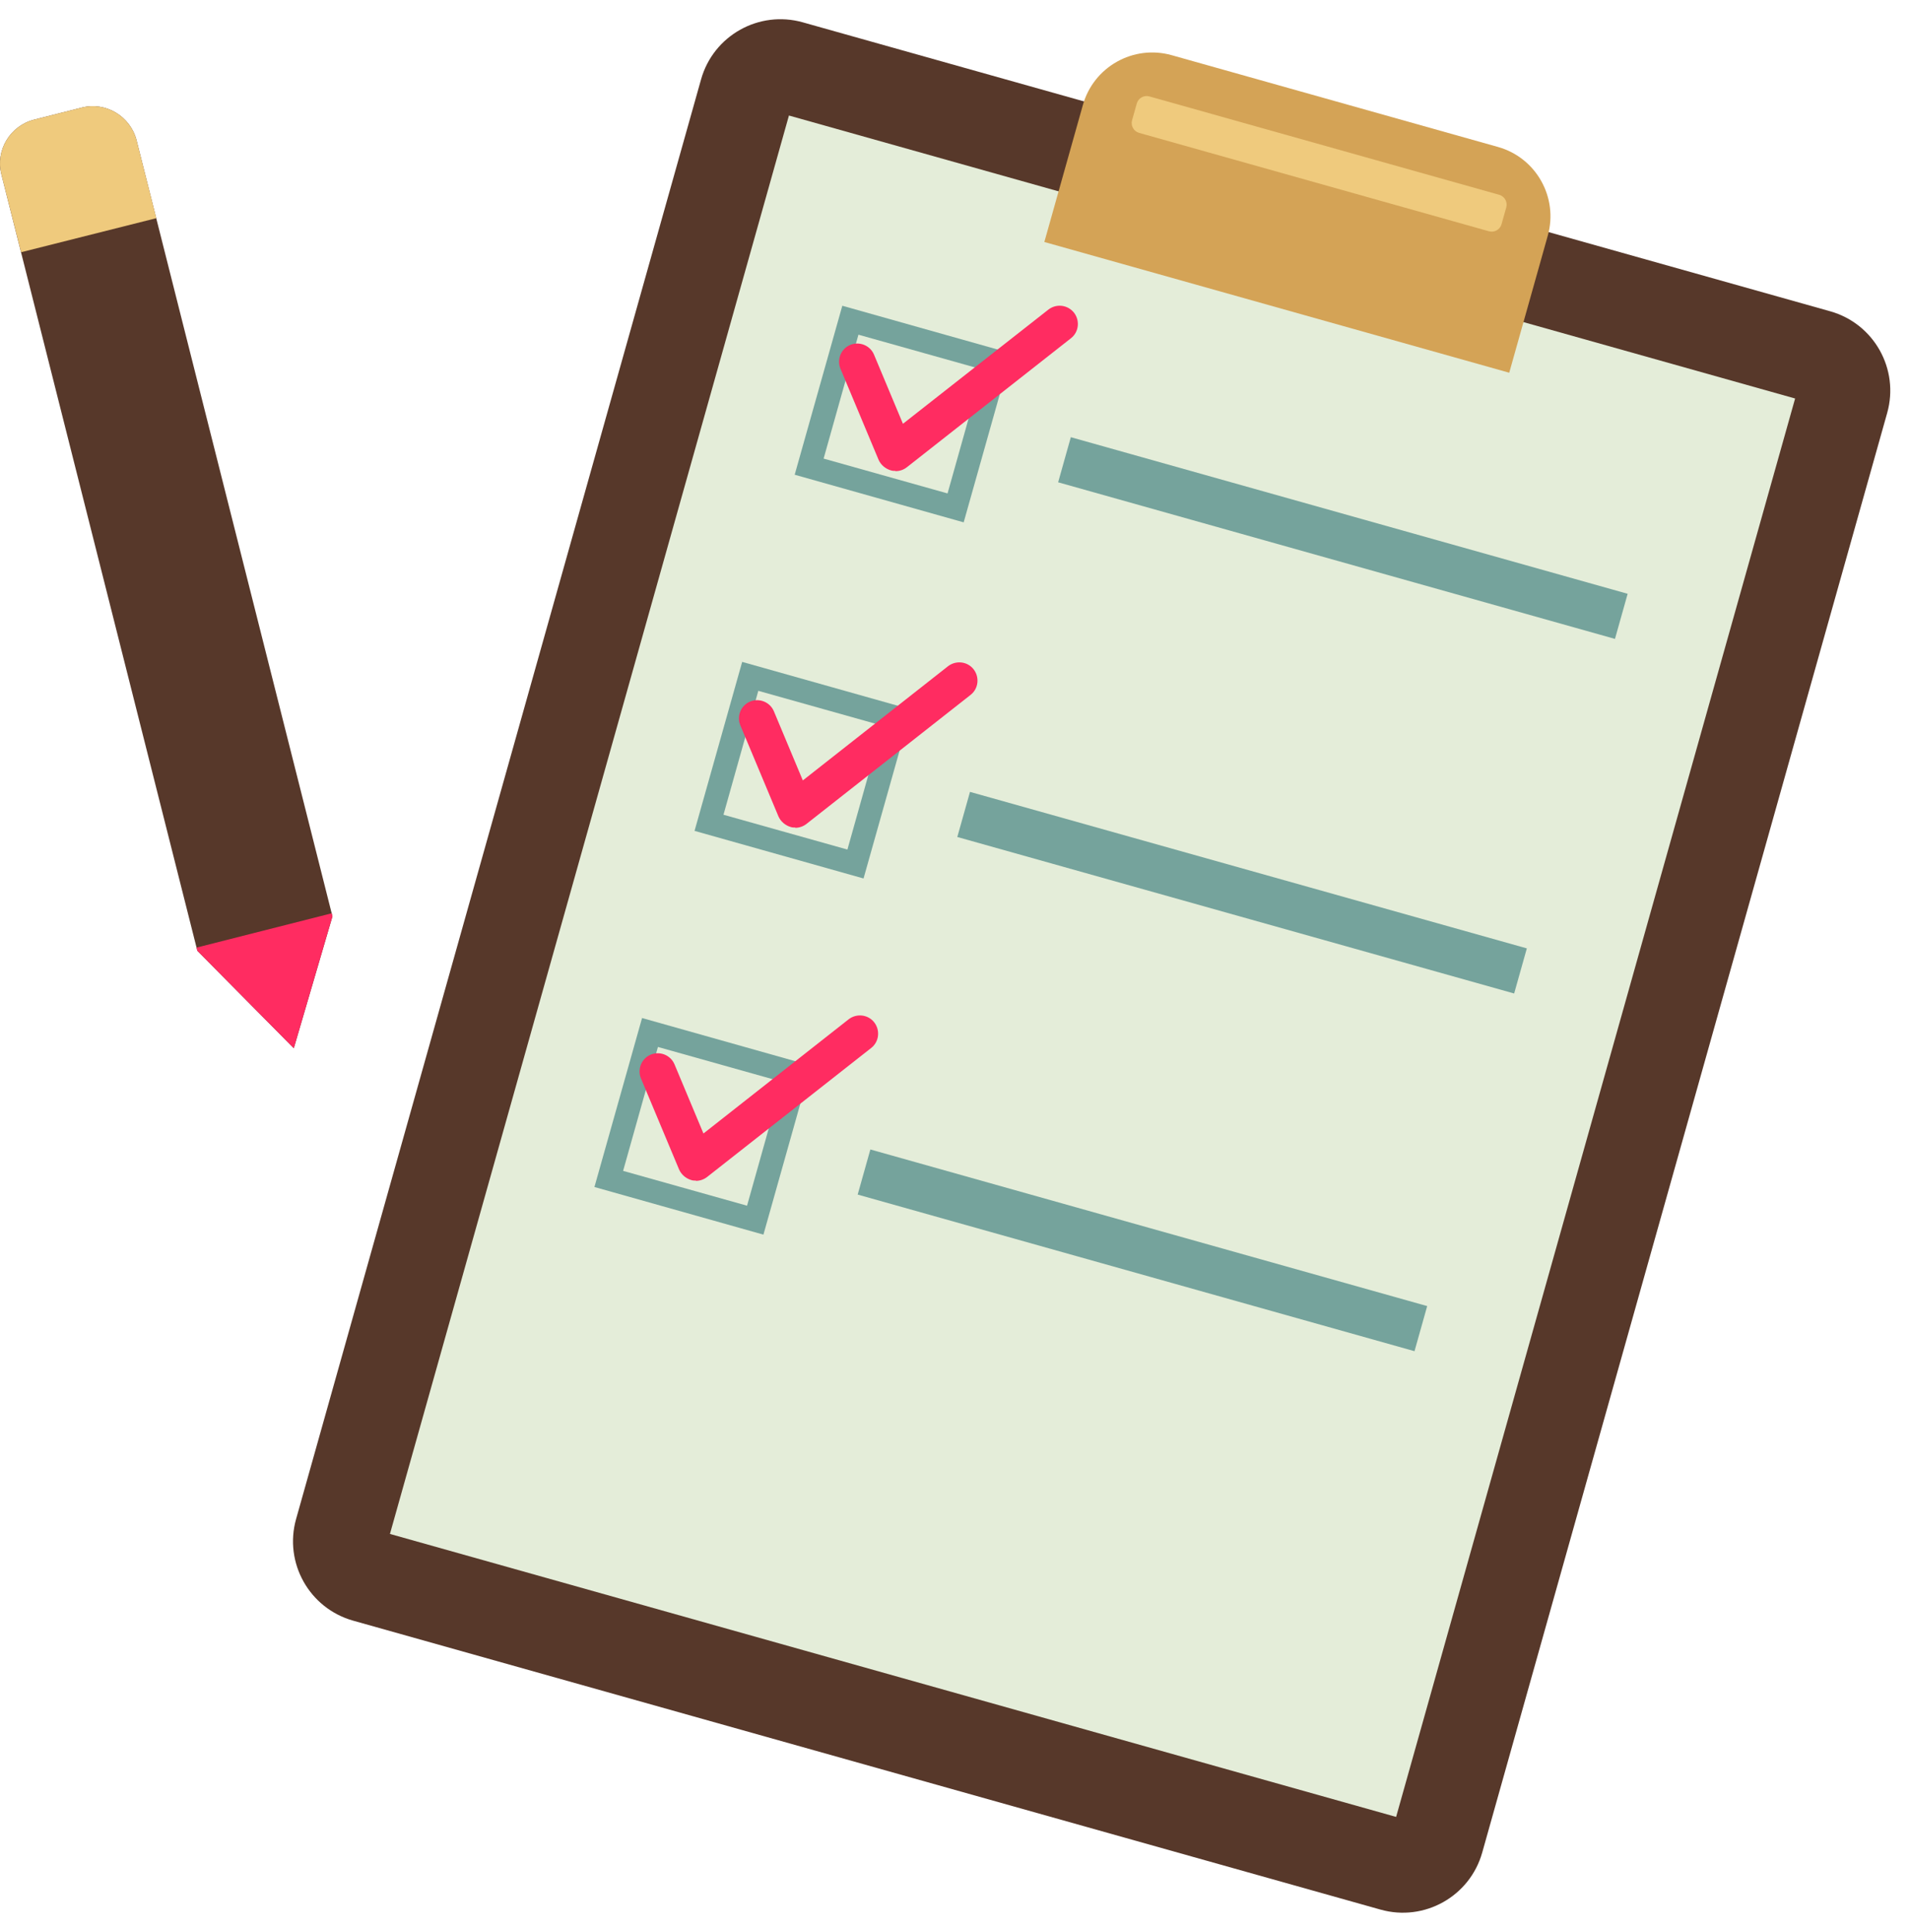
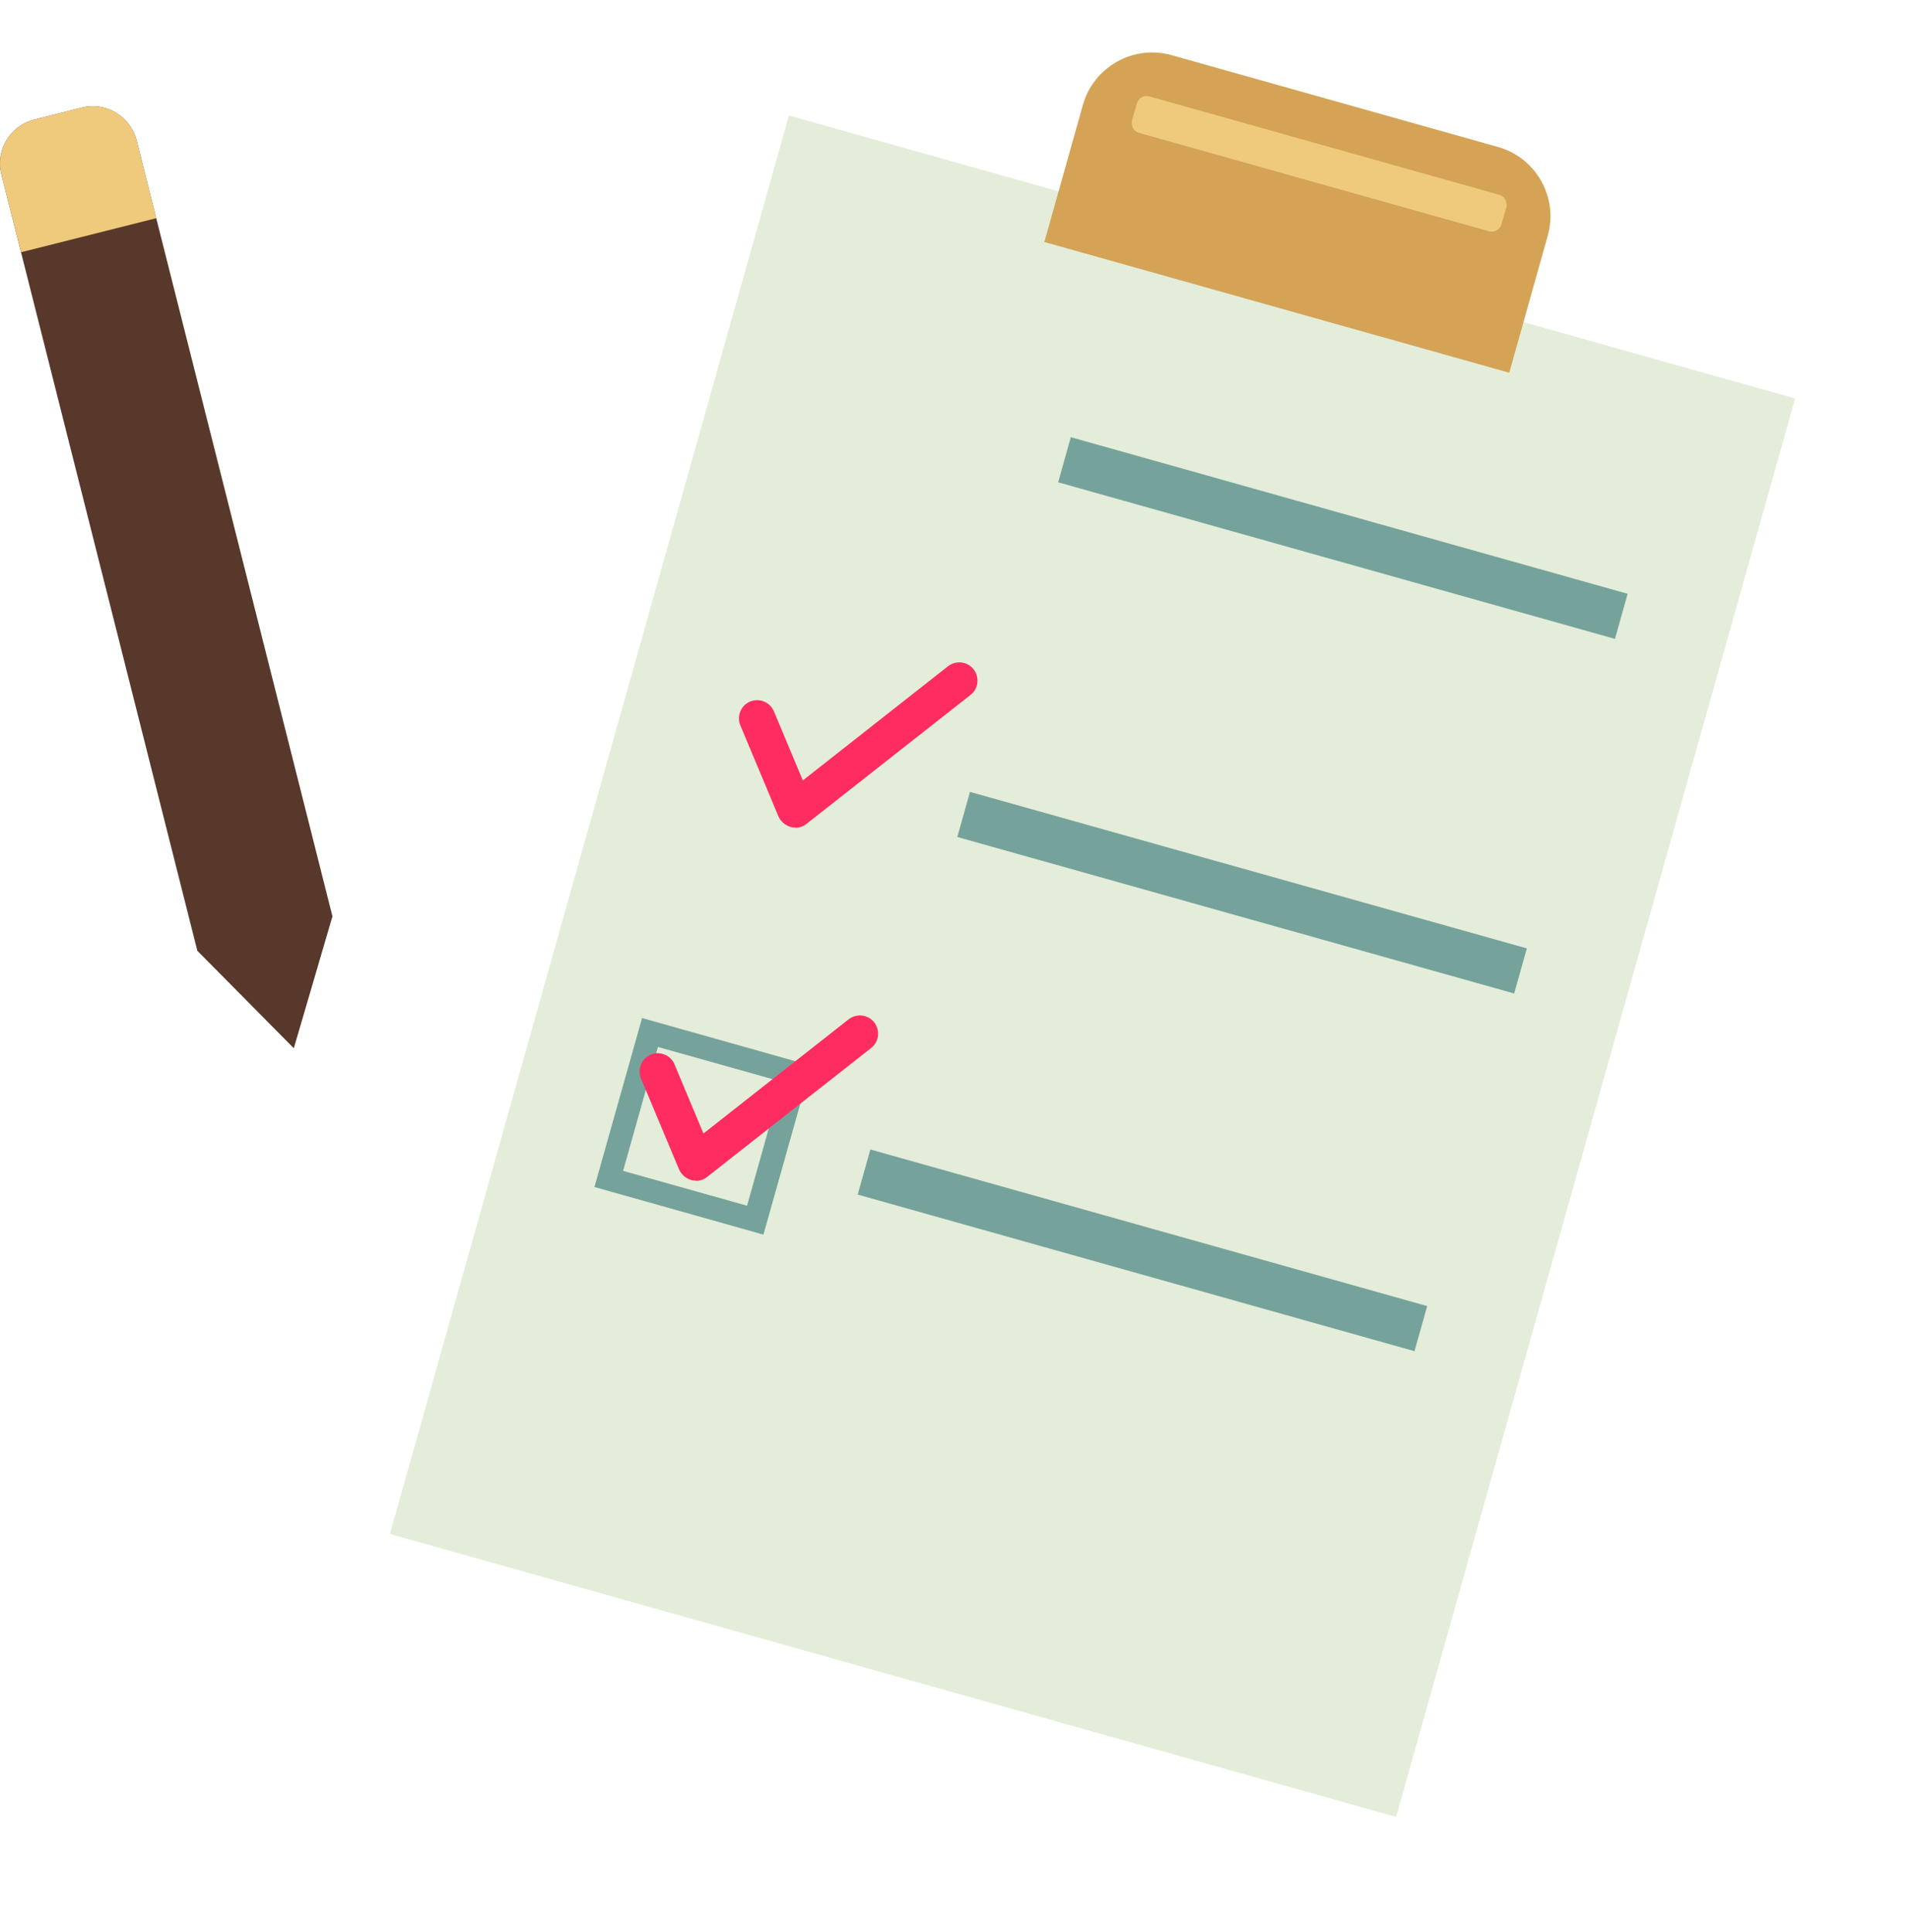
<svg xmlns="http://www.w3.org/2000/svg" width="173" height="175" viewBox="0 0 173 175" fill="none">
  <g id="Group 17">
    <g id="Group">
-       <path id="Vector" d="M165.766 28.196L72.711 2.022C68.741 0.905 64.617 3.219 63.5 7.189L26.82 137.593C25.703 141.564 28.016 145.687 31.986 146.804L125.042 172.978C129.012 174.095 133.136 171.781 134.253 167.811L170.933 37.407C172.05 33.436 169.737 29.312 165.766 28.196Z" fill="#57382A" />
      <path id="Vector_2" d="M71.459 10.464L35.319 138.949L126.454 164.582L162.594 36.098L71.459 10.464Z" fill="#E4EDD9" />
      <path id="Vector_3" d="M106.1 4.991L135.682 13.312C139.143 14.285 141.164 17.89 140.191 21.35L136.7 33.763L94.592 21.92L98.084 9.506C99.057 6.046 102.662 4.024 106.122 4.998L106.1 4.991Z" fill="#D4A356" />
      <g id="Group_2">
-         <path id="Vector_4" d="M87.286 47.316L71.979 43.003L76.293 27.696L91.6 32.01L87.286 47.316ZM74.6 41.541L85.825 44.696L88.979 33.471L77.754 30.317L74.6 41.541Z" fill="#75A39C" />
-         <path id="Vector_5" d="M78.216 79.576L62.909 75.263L67.223 59.956L82.53 64.27L78.216 79.576ZM65.53 73.802L76.755 76.956L79.909 65.731L68.684 62.577L65.53 73.802Z" fill="#75A39C" />
        <path id="Vector_6" d="M69.148 111.837L53.841 107.523L58.155 92.216L73.462 96.53L69.148 111.837ZM56.439 106.062L67.664 109.216L70.818 97.991L59.593 94.837L56.439 106.062Z" fill="#75A39C" />
        <path id="Vector_7" d="M96.991 39.602L95.842 43.688L146.277 57.874L147.426 53.788L96.991 39.602Z" fill="#75A39C" />
        <path id="Vector_8" d="M87.858 71.731L86.709 75.817L137.146 89.994L138.295 85.908L87.858 71.731Z" fill="#75A39C" />
        <path id="Vector_9" d="M78.834 104.123L77.685 108.209L128.12 122.395L129.269 118.309L78.834 104.123Z" fill="#75A39C" />
      </g>
-       <path id="Vector_10" d="M81.113 42.655C80.974 42.655 80.835 42.655 80.695 42.608C80.208 42.469 79.791 42.121 79.582 41.658L76.126 33.401C75.779 32.566 76.173 31.592 77.008 31.244C77.843 30.896 78.817 31.291 79.165 32.126L81.785 38.388L94.959 28.044C95.678 27.487 96.698 27.603 97.278 28.322C97.835 29.041 97.719 30.085 97 30.641L82.133 42.33C81.832 42.562 81.484 42.678 81.113 42.678V42.655Z" fill="#FF2C61" />
      <path id="Vector_11" d="M72.044 74.961C71.905 74.961 71.766 74.961 71.627 74.915C71.14 74.776 70.722 74.428 70.514 73.964L67.058 65.708C66.71 64.873 67.105 63.899 67.939 63.551C68.774 63.203 69.749 63.597 70.096 64.432L72.717 70.694L85.867 60.35C86.586 59.794 87.63 59.91 88.186 60.629C88.743 61.348 88.627 62.391 87.908 62.948L73.042 74.637C72.74 74.869 72.392 74.985 72.021 74.985L72.044 74.961Z" fill="#FF2C61" />
      <path id="Vector_12" d="M63.044 106.943C62.904 106.943 62.765 106.943 62.626 106.897C62.139 106.758 61.722 106.41 61.513 105.946L58.057 97.69C57.709 96.855 58.104 95.881 58.938 95.533C59.773 95.185 60.748 95.579 61.095 96.414L63.716 102.676L76.866 92.332C77.585 91.776 78.629 91.892 79.186 92.611C79.742 93.33 79.626 94.373 78.907 94.93L64.041 106.619C63.739 106.851 63.391 106.966 63.02 106.966L63.044 106.943Z" fill="#FF2C61" />
      <path id="Vector_13" d="M135.79 17.645L104.109 8.734C103.616 8.595 103.103 8.883 102.965 9.376L102.538 10.894C102.399 11.387 102.686 11.9 103.179 12.038L134.86 20.949C135.353 21.088 135.866 20.801 136.004 20.307L136.431 18.789C136.57 18.296 136.283 17.784 135.79 17.645Z" fill="#EFCA7D" />
    </g>
    <g id="Group_3">
      <path id="Vector_14" d="M17.867 86.116L26.611 94.952L30.113 83.008L12.371 12.713C11.814 10.533 9.588 9.188 7.408 9.744L3.094 10.835C0.914 11.391 -0.431 13.617 0.125 15.798L17.867 86.093V86.116Z" fill="#57382A" />
-       <path id="Vector_15" d="M17.797 85.838L17.866 86.116L26.61 94.952L30.112 83.008L30.043 82.73L17.797 85.838Z" fill="#FF2C61" />
      <path id="Vector_16" d="M14.157 19.764L12.371 12.713C11.814 10.533 9.588 9.188 7.408 9.744L3.094 10.835C0.914 11.391 -0.431 13.617 0.125 15.798L1.911 22.848L14.157 19.764Z" fill="#EFCA7D" />
    </g>
  </g>
</svg>